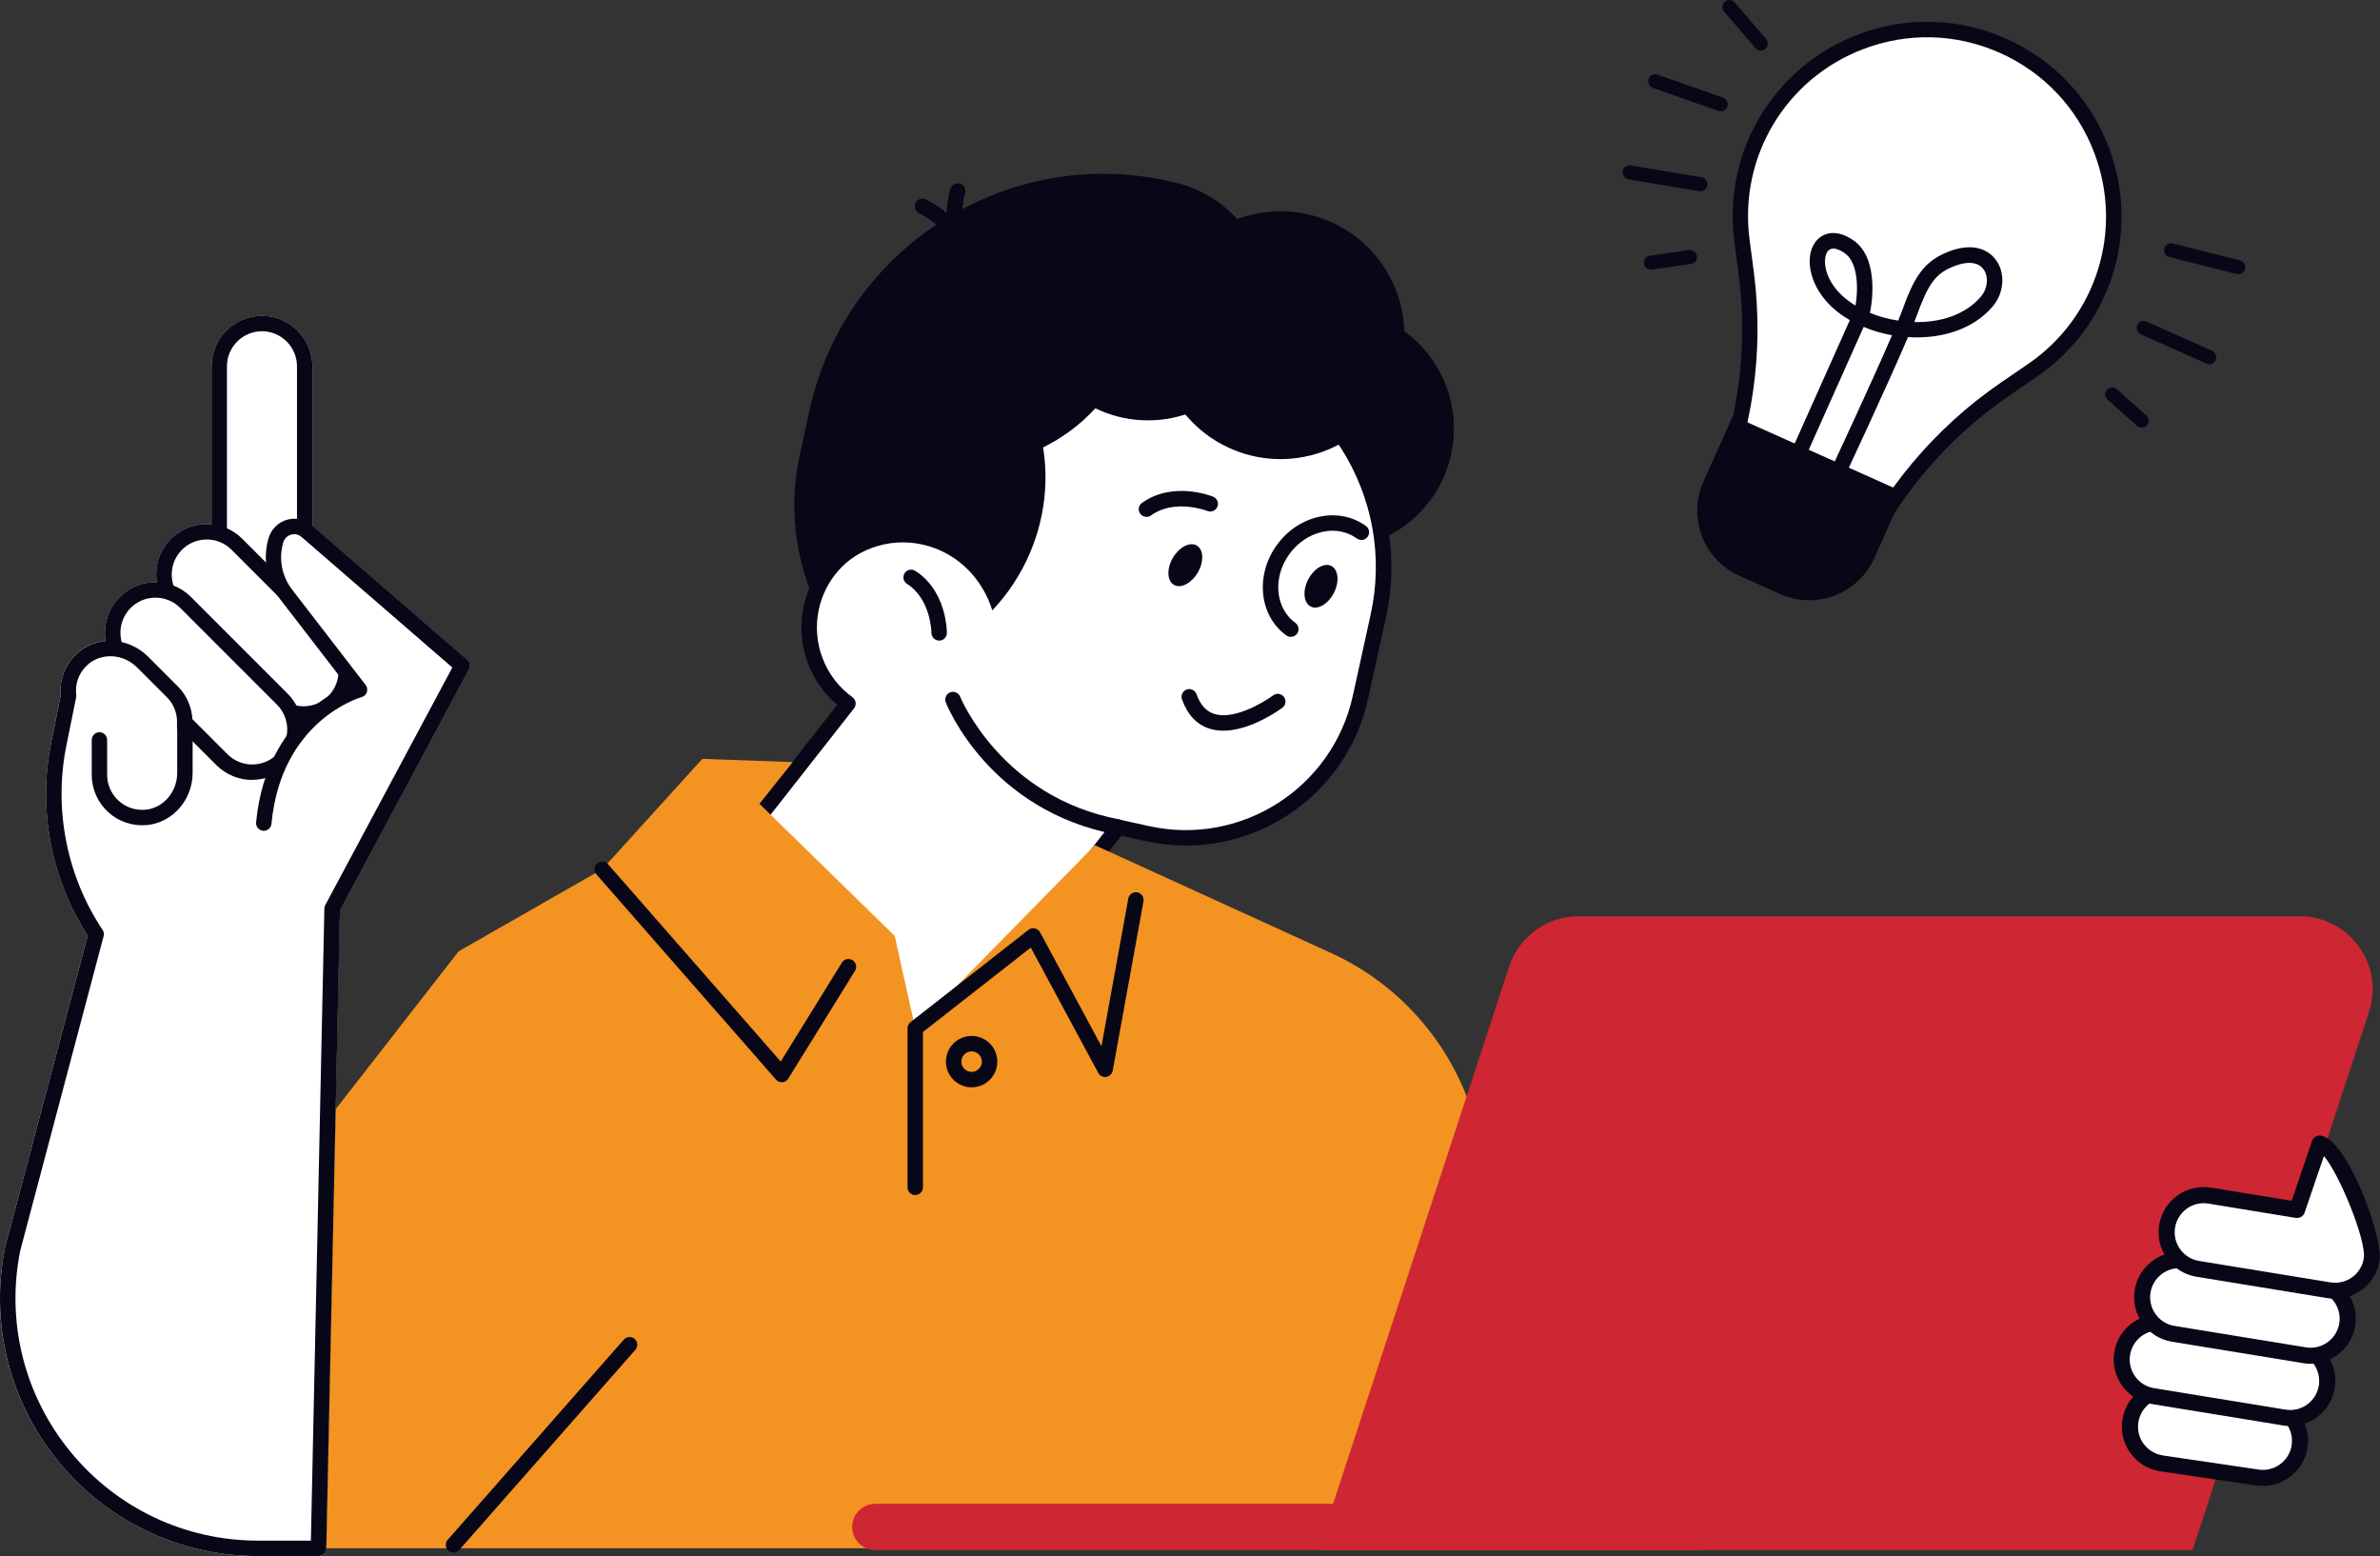
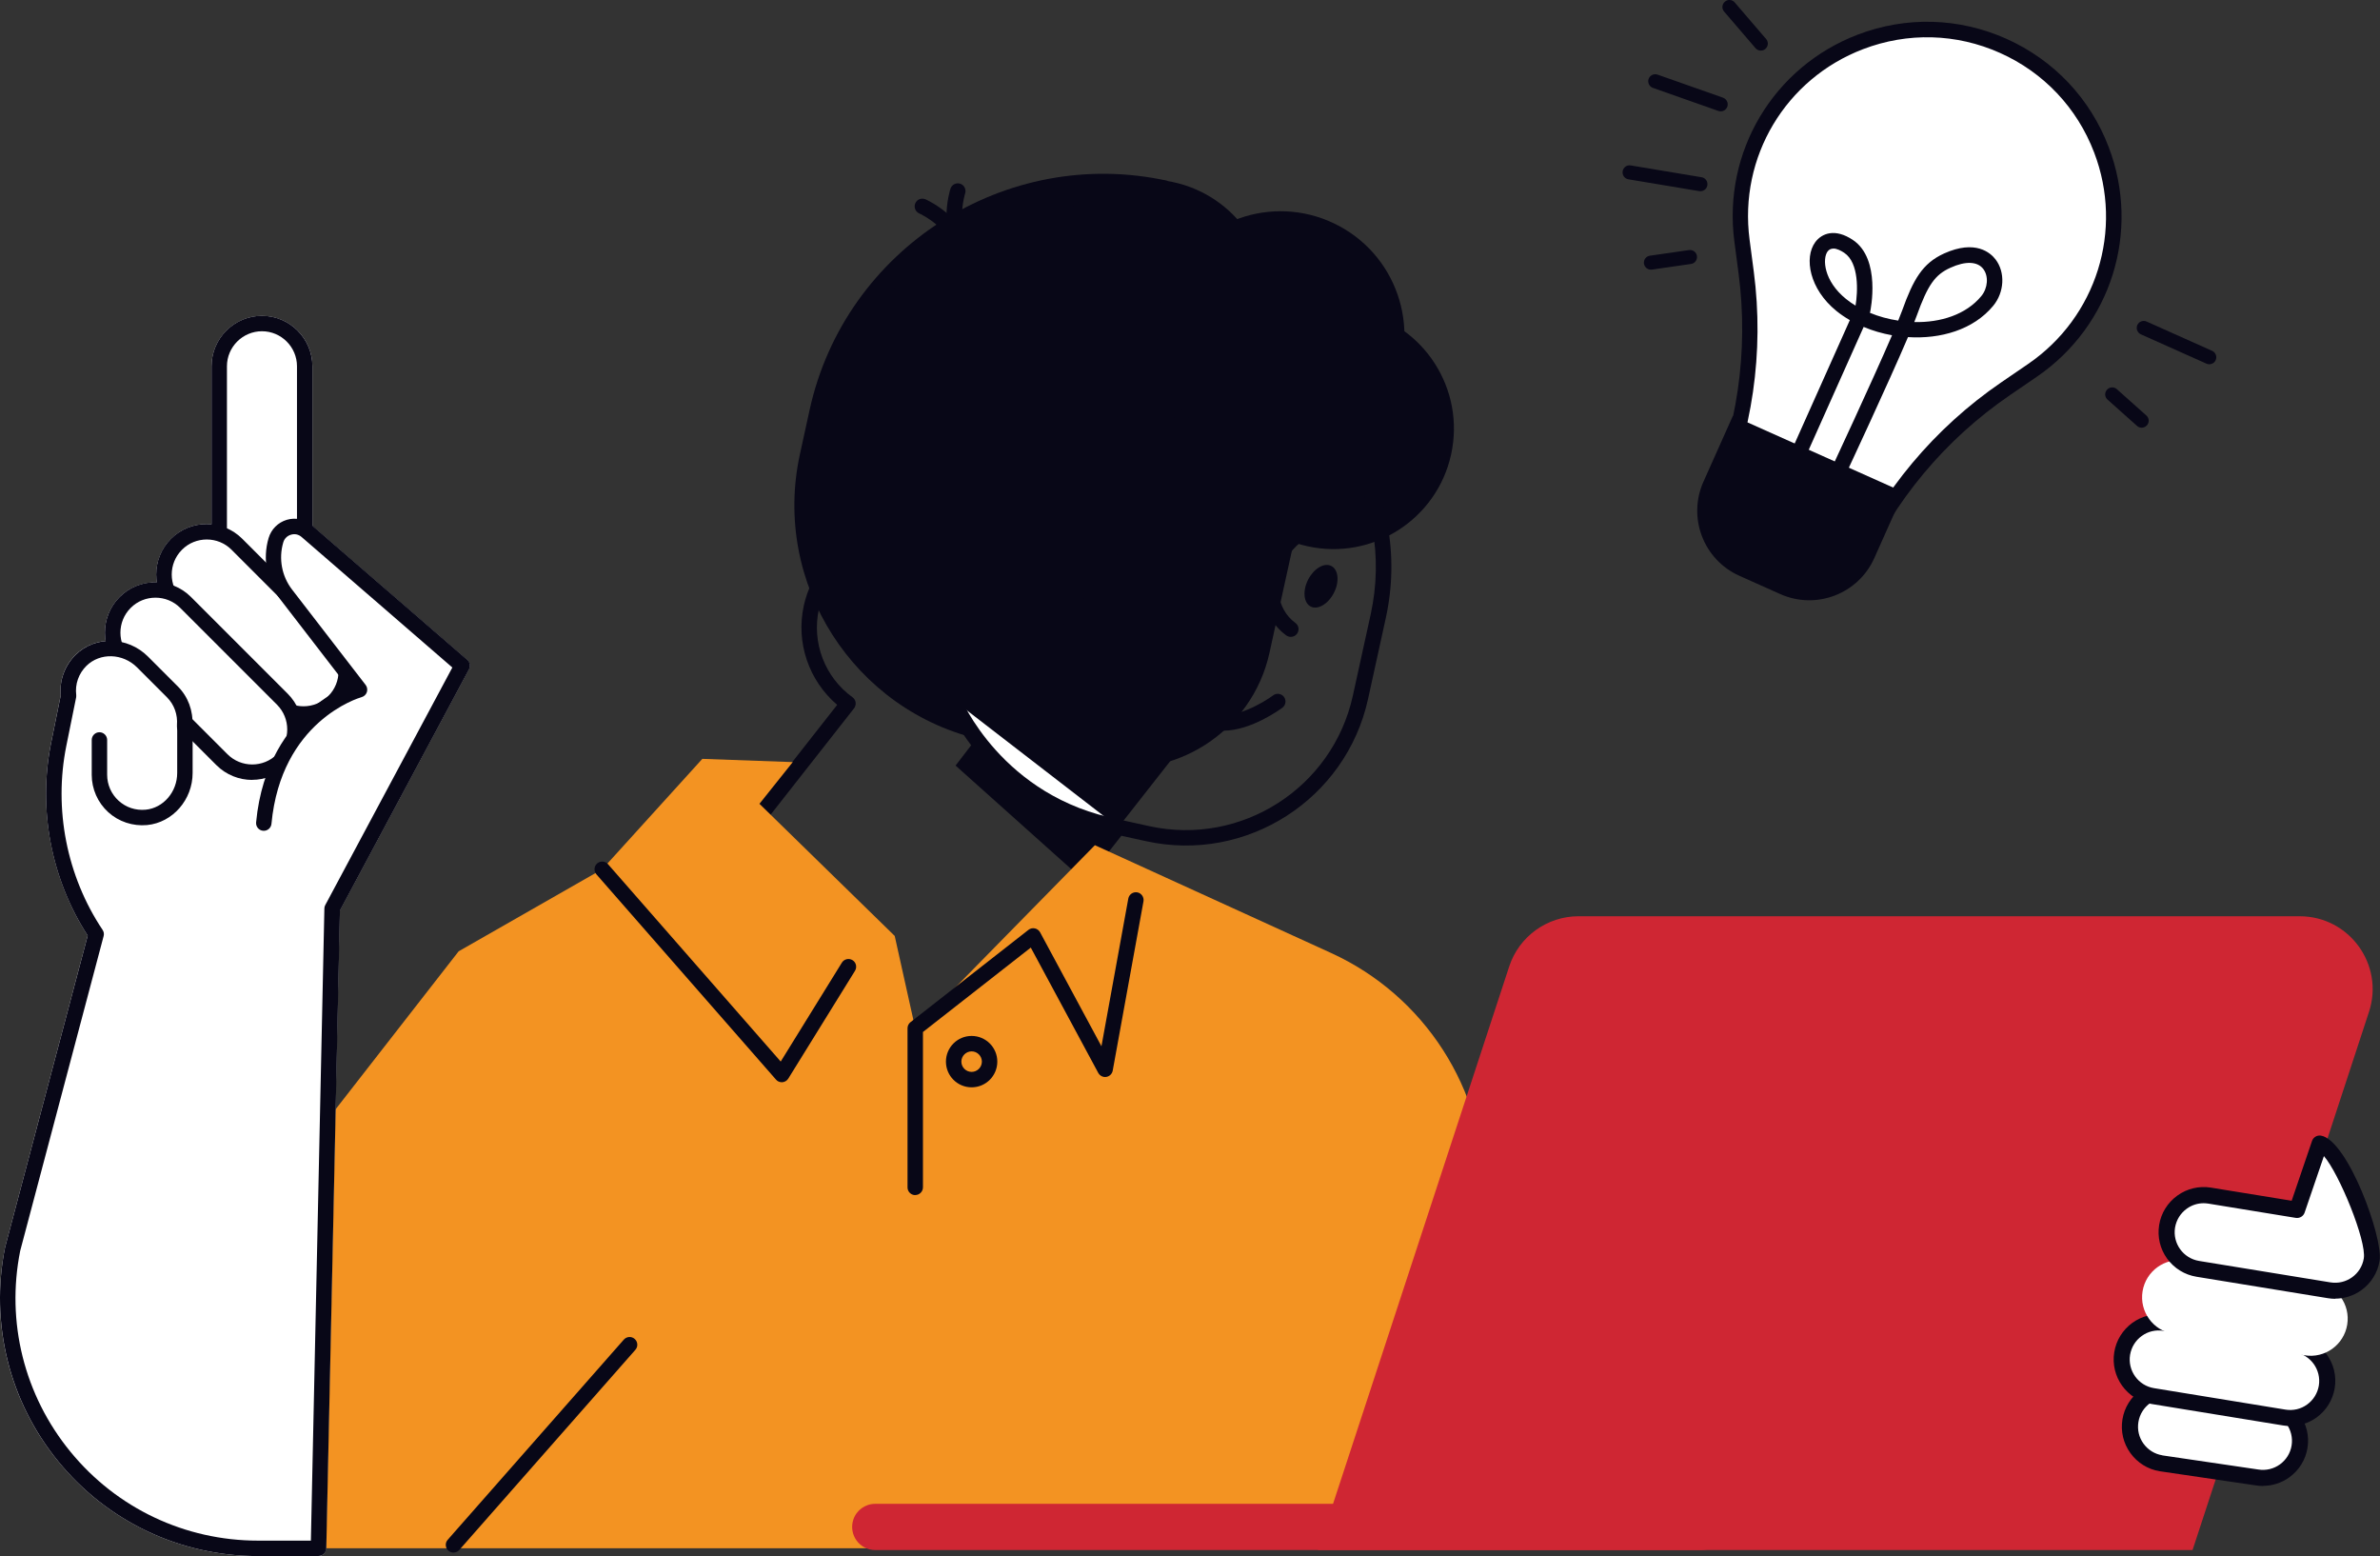
<svg xmlns="http://www.w3.org/2000/svg" id="Capa_2" data-name="Capa 2" viewBox="0 0 308.54 201.67">
  <rect x="0" y="0" width="308.54" height="201.67" fill="#333333" stroke="none" />
  <defs>
    <style> .cls-1 { fill: #fff; } .cls-2 { fill: #f39322; } .cls-3 { fill: #cf2633; } .cls-4 { fill: #080717; } </style>
  </defs>
  <g id="_Layer_" data-name="&amp;lt;Layer&amp;gt;">
    <g>
      <g>
        <g>
          <path class="cls-1" d="m241.19,5.43h0c-10.45,3.99-16.81,14.64-15.36,25.73l.55,4.18c1.34,10.26-.19,20.7-4.41,30.15l-.35.77,18.51,8.28.35-.77c4.23-9.45,10.98-17.54,19.53-23.39l3.48-2.38c9.24-6.32,12.94-18.15,8.94-28.6h0c-4.77-12.48-18.75-18.74-31.23-13.97Z" />
          <path class="cls-4" d="m240.13,75.54c-.14,0-.28-.03-.41-.09l-18.51-8.28c-.5-.23-.73-.82-.5-1.32l.35-.77c4.15-9.28,5.65-19.52,4.33-29.61l-.55-4.18c-1.52-11.6,5.06-22.62,15.99-26.8h0c6.29-2.4,13.13-2.21,19.28.54,6.14,2.75,10.85,7.72,13.25,14.01,4.18,10.93.35,23.18-9.31,29.79l-3.48,2.38c-8.4,5.74-15.03,13.68-19.18,22.97l-.35.77c-.11.24-.31.43-.56.53-.12.04-.24.07-.36.07Zm-17.19-9.78l16.68,7.46c4.31-9.56,11.16-17.74,19.81-23.66l3.48-2.38c8.89-6.08,12.42-17.36,8.57-27.42-2.21-5.79-6.54-10.37-12.2-12.9-5.66-2.53-11.96-2.7-17.75-.49h0c-10.06,3.84-16.12,13.99-14.72,24.67l.55,4.18c1.36,10.4-.17,20.96-4.43,30.54Z" />
        </g>
        <path class="cls-4" d="m219.8,58.06h24.25v9.35c0,5.09-4.13,9.23-9.23,9.23h-5.8c-5.09,0-9.23-4.13-9.23-9.23v-9.35h0Z" transform="translate(47.7 -88.82) rotate(24.09)" />
        <path class="cls-4" d="m238.27,62.28c-.14,0-.29-.03-.42-.09-.5-.23-.72-.83-.48-1.33.06-.14,5.25-11.24,7.91-17.41-1.28-.23-2.52-.59-3.68-1.08l-7.46,16.69c-.23.5-.82.73-1.32.5-.5-.23-.73-.82-.5-1.32l7.49-16.75c-.62-.36-1.2-.75-1.74-1.19-3.49-2.83-4.23-6.89-2.74-8.92.85-1.15,2.58-1.83,4.89-.27,3.65,2.46,2.28,9.06,2.22,9.34,0,.03-.02.06-.03.09,1.15.48,2.4.82,3.67,1.01.22-.53.39-.98.52-1.33,1.43-3.98,2.61-6.09,5.43-7.37,4.08-1.84,6.03-.07,6.67.77,1.28,1.67,1.15,4.25-.3,6.01-2.58,3.12-6.84,4.33-11.05,4.06-2.57,6.03-7.9,17.43-8.17,18-.17.36-.53.58-.91.58Zm9.89-20.54c3.41.08,6.71-.96,8.69-3.36.86-1.04.97-2.59.26-3.52-.75-.99-2.31-1.05-4.26-.16-2,.9-2.94,2.24-4.37,6.22-.08.23-.19.51-.32.83Zm-10.49-9.52c-.28,0-.54.1-.74.36-.7.95-.51,3.83,2.39,6.17.38.31.8.6,1.23.86.3-1.79.48-5.54-1.46-6.84-.37-.25-.93-.56-1.43-.56Z" />
        <path class="cls-4" d="m286.41,47.21c-.12,0-.25-.03-.37-.08l-8.5-3.8c-.46-.21-.66-.74-.46-1.2.2-.46.74-.66,1.2-.46l8.5,3.8c.46.21.66.74.46,1.2-.15.34-.48.54-.83.54Z" />
-         <path class="cls-4" d="m290.18,35.54c-.07,0-.15,0-.22-.03l-8.73-2.2c-.49-.12-.78-.62-.66-1.1.12-.49.62-.78,1.1-.66l8.73,2.2c.49.12.78.62.66,1.1-.1.41-.47.69-.88.69Z" />
        <path class="cls-4" d="m277.64,55.43c-.22,0-.43-.08-.6-.23l-3.82-3.41c-.38-.33-.41-.91-.07-1.28.33-.38.91-.41,1.28-.07l3.82,3.41c.38.33.41.91.07,1.28-.18.2-.43.3-.68.3Z" />
        <path class="cls-4" d="m220.44,24.78s-.1,0-.15-.01l-9.18-1.53c-.5-.08-.83-.55-.75-1.05.08-.5.55-.84,1.05-.75l9.18,1.53c.5.08.83.55.75,1.05-.07.44-.46.76-.9.76Z" />
        <path class="cls-4" d="m223.07,14.43c-.1,0-.2-.02-.3-.05l-8.49-2.99c-.47-.17-.72-.69-.56-1.16.17-.47.69-.72,1.16-.56l8.49,2.99c.47.17.72.69.56,1.16-.13.37-.48.61-.86.61Z" />
        <path class="cls-4" d="m214.02,34.95c-.45,0-.83-.33-.9-.78-.07-.5.27-.96.77-1.03l5.07-.73c.49-.07.96.27,1.03.77.07.5-.27.96-.77,1.03l-5.07.73s-.09,0-.13,0Z" />
        <path class="cls-4" d="m228.27,6.56c-.26,0-.51-.11-.69-.32l-4.07-4.74c-.33-.38-.28-.95.1-1.28.38-.33.95-.29,1.28.1l4.07,4.74c.33.38.28.96-.1,1.28-.17.15-.38.22-.59.22Z" />
      </g>
      <g>
        <path class="cls-4" d="m141.94,99.1l-14.53-3.19c-16.71-3.67-27.37-20.34-23.71-37.04l1.26-5.76c4.59-20.92,25.46-34.28,46.38-29.68l.33,6.11c13.11,2.88,21.49,15.96,18.61,29.07l-5.71,26.01c-2.24,10.21-12.42,16.72-22.63,14.48Z" />
        <path class="cls-4" d="m188.12,58.9c-1.85,8.42-10.18,13.75-18.6,11.9s-13.75-10.18-11.9-18.6c1.85-8.42,10.18-13.75,18.6-11.9,8.42,1.85,13.75,10.18,11.9,18.6Z" />
        <polygon class="cls-4" points="123.88 99.22 139.96 113.61 161.14 86.63 156.93 80.05 145.48 71.06 123.88 99.22" />
        <g>
-           <path class="cls-1" d="m155.98,44.39l-22.58-4.96c-7.72-1.7-15.43,3.24-17.13,10.96l-2.45,11.15c-.61,2.8-.89,5.59-.87,8.34-3.81,1.37-6.86,4.59-7.79,8.83-1.07,4.88.95,9.71,4.75,12.46l-23.22,29.58c-2.09,2.67-1.63,6.53,1.04,8.62l4.93,3.87c10.87,8.54,26.61,6.64,35.15-4.23l17.13-21.82,3.81.84c12.44,2.73,24.86-5.21,27.59-17.66l2.31-10.53c3.51-15.99-6.7-31.94-22.69-35.45Z" />
          <path class="cls-4" d="m108.1,139.58c-5.63,0-11.29-1.81-16.05-5.54l-4.92-3.87c-1.5-1.18-2.45-2.87-2.68-4.76-.23-1.89.29-3.76,1.47-5.26l22.61-28.8c-3.68-3.14-5.37-8.07-4.33-12.84.92-4.21,3.8-7.64,7.77-9.3.03-2.66.33-5.3.89-7.87l2.45-11.15c.88-4,3.27-7.42,6.74-9.64,3.47-2.22,7.58-2.96,11.58-2.08l22.58,4.96c7.99,1.75,14.84,6.54,19.28,13.48,4.44,6.94,5.92,15.16,4.17,23.16l-2.31,10.53c-2.86,13.01-15.77,21.28-28.78,18.42l-3.2-.7-16.74,21.33c-5.13,6.53-12.78,9.95-20.5,9.95Zm22.22-99.48c-2.53,0-5.01.72-7.2,2.13-3.02,1.93-5.1,4.91-5.86,8.38l-2.45,11.15c-.58,2.64-.86,5.37-.84,8.12,0,.42-.26.8-.66.95-3.65,1.31-6.32,4.34-7.15,8.11-.95,4.34.76,8.83,4.36,11.43.22.16.37.4.4.67.04.27-.04.54-.2.76l-23.22,29.58c-.85,1.08-1.23,2.43-1.06,3.79.16,1.36.85,2.58,1.93,3.43l4.93,3.87c10.42,8.18,25.56,6.36,33.74-4.06l17.13-21.82c.24-.3.63-.44,1-.36l3.81.84c11.94,2.62,23.78-4.96,26.4-16.9l2.31-10.53c1.64-7.47.26-15.16-3.9-21.65-4.15-6.49-10.56-10.97-18.03-12.61h0l-22.58-4.96c-.95-.21-1.91-.31-2.87-.31Z" />
        </g>
        <path class="cls-4" d="m119.66,70.59c4.4,1,7.7,4.36,8.98,8.52,8.19-8.66,9.31-22.11,2.16-31.35-3.69-4.76-8.9-7.54-14.45-8.23-8.79,9.46-11.81,22.94-8.52,35.16,2.82-3.4,7.31-5.13,11.83-4.1Z" />
        <path class="cls-4" d="m121.75,83.02h0c-.55,0-1-.45-1-1,0-.09-.06-4.37-3.17-6.35-.47-.3-.6-.91-.31-1.38s.92-.6,1.38-.31c4.07,2.59,4.1,7.82,4.1,8.05,0,.55-.45,1-1,1Z" />
        <path class="cls-4" d="m152.04,72.31c-.81,1.41-.75,2.97.15,3.49.9.52,2.28-.21,3.1-1.61.81-1.41.75-2.97-.15-3.49-.9-.52-2.28.21-3.1,1.61Z" />
        <path class="cls-4" d="m169.58,75.13c-.74,1.45-.58,3.01.34,3.48.92.47,2.27-.33,3.01-1.78.74-1.45.58-3.01-.34-3.48-.92-.47-2.27.33-3.01,1.78Z" />
        <path class="cls-4" d="m148.62,66.99c-.31,0-.62-.15-.81-.42-.32-.45-.22-1.07.23-1.39,4.03-2.88,9.02-.89,9.23-.81.51.21.76.79.55,1.3-.21.51-.79.76-1.3.55h0s-4.19-1.65-7.31.58c-.18.13-.38.19-.58.19Z" />
        <path class="cls-4" d="m158.59,94.7c-.58,0-1.15-.07-1.71-.24-1.7-.51-2.93-1.8-3.65-3.82-.19-.52.09-1.09.61-1.28.52-.18,1.09.09,1.28.61.5,1.4,1.26,2.25,2.34,2.57,2.53.77,6.34-1.49,7.59-2.42.44-.33,1.07-.24,1.4.2.33.44.24,1.07-.2,1.4-.19.14-4.03,2.98-7.66,2.98Z" />
        <path class="cls-4" d="m167.34,82.54c-.2,0-.41-.06-.59-.19-1.72-1.25-2.79-3.18-3-5.42-.21-2.19.43-4.44,1.79-6.31,1.37-1.88,3.3-3.17,5.46-3.64,2.2-.48,4.35-.06,6.08,1.19.45.33.54.95.22,1.4-.32.45-.95.54-1.4.22-1.25-.91-2.84-1.22-4.47-.86-1.68.37-3.19,1.39-4.27,2.87-1.08,1.48-1.58,3.24-1.42,4.94.16,1.66.94,3.08,2.19,3.99.45.33.54.95.22,1.4-.2.27-.5.41-.81.41Z" />
        <circle class="cls-4" cx="148.82" cy="38.87" r="15.61" />
        <circle class="cls-4" cx="166" cy="43.44" r="16.06" transform="translate(48.8 168.76) rotate(-61.58)" />
        <path class="cls-4" d="m125.25,35.2c-.53,0-.97-.41-1-.94-.25-4.41-5.03-6.58-5.08-6.6-.5-.22-.73-.81-.51-1.32.22-.51.81-.73,1.32-.51.24.11,5.95,2.67,6.27,8.32.03.55-.39,1.02-.94,1.05-.02,0-.04,0-.06,0Z" />
        <path class="cls-4" d="m125.95,34.96c-.26,0-.51-.1-.71-.29-4-4-2.1-9.97-2.02-10.22.17-.52.74-.81,1.26-.64.52.17.81.74.64,1.26h0c-.02.05-1.59,5.06,1.54,8.19.39.39.39,1.02,0,1.41-.2.19-.45.29-.71.29Z" />
        <path class="cls-4" d="m144.24,26.82c-16.96-1.53-32.82,9.45-37.14,26.23,3.18,3.29,7.38,5.73,12.26,6.8,12.68,2.78,25.11-4.74,27.76-16.81,1.26-5.75.07-11.49-2.88-16.23Z" />
        <g>
          <path class="cls-1" d="m123.54,90.67s5.36,13.53,21.41,16.52l-21.41-16.52Z" />
          <path class="cls-4" d="m144.94,108.19c-.06,0-.12,0-.18-.02-16.4-3.06-21.93-16.57-22.15-17.14-.2-.51.05-1.09.56-1.3.51-.2,1.09.05,1.3.56.05.13,5.38,13.05,20.66,15.91.54.1.9.62.8,1.17-.09.48-.51.82-.98.82Z" />
        </g>
      </g>
      <path class="cls-2" d="m118.65,133.27l-2.66-11.97-17.54-17.13,4.32-5.4-11.72-.42-12.97,14.3-18.62,10.64-44.56,57.2,26.38,20.17h151.2v-46.16c0-13.34-7.79-25.45-19.92-30.99l-30.62-13.97-23.28,23.72Z" />
      <path class="cls-4" d="m101.35,140.26c-.29,0-.56-.12-.75-.34l-23.28-26.6c-.36-.42-.32-1.05.09-1.41.42-.36,1.05-.32,1.41.09l22.39,25.58,7.93-12.82c.29-.47.91-.61,1.38-.32.47.29.61.91.32,1.38l-8.65,13.97c-.17.27-.45.44-.77.47-.03,0-.05,0-.08,0Z" />
      <path class="cls-4" d="m118.65,154.89c-.55,0-1-.45-1-1v-20.62c0-.31.14-.6.38-.79l15.3-11.97c.23-.18.53-.25.82-.19.29.06.54.25.68.5l7.96,14.78,3.48-19.14c.1-.54.61-.9,1.16-.81.54.1.9.62.81,1.16l-3.99,21.95c-.08.42-.41.74-.83.81-.41.07-.83-.14-1.04-.51l-8.75-16.25-13.98,10.94v20.13c0,.55-.45,1-1,1Z" />
      <path class="cls-4" d="m58.79,201.22c-.23,0-.47-.08-.66-.25-.41-.36-.46-1-.09-1.41l22.83-25.94c.36-.41,1-.46,1.41-.09.41.36.46,1,.09,1.41l-22.83,25.94c-.2.22-.47.34-.75.34Z" />
      <path class="cls-3" d="m284.25,200.89h-113.4l24.8-75.63c1.27-3.88,4.9-6.51,8.98-6.51h93.5c6.43,0,10.99,6.29,8.98,12.4l-22.87,69.74Z" />
      <path class="cls-3" d="m110.62,196.96h0c-.63,1.94.81,3.93,2.84,3.93h107.1c1.29,0,2.44-.83,2.84-2.06h0c.63-1.94-.81-3.93-2.84-3.93h-107.1c-1.29,0-2.44.83-2.84,2.06Z" />
      <path class="cls-4" d="m125.96,140.92c-1.84,0-3.33-1.49-3.33-3.33s1.49-3.33,3.33-3.33,3.33,1.49,3.33,3.33-1.49,3.33-3.33,3.33Zm0-4.66c-.73,0-1.33.6-1.33,1.33s.6,1.33,1.33,1.33,1.33-.6,1.33-1.33-.6-1.33-1.33-1.33Z" />
      <g>
        <g>
          <path class="cls-1" d="m280.16,189.65l12.44,1.83c2.62.43,5.09-1.35,5.52-3.97h0c.43-2.62-1.35-5.09-3.97-5.52l-12.44-1.83c-2.62-.43-5.09,1.35-5.52,3.97h0c-.43,2.62,1.35,5.09,3.97,5.52Z" />
          <path class="cls-4" d="m293.38,192.59c-.32,0-.63-.03-.95-.08l-12.42-1.83s-.01,0-.02,0c-1.54-.25-2.89-1.09-3.81-2.36-.91-1.27-1.28-2.81-1.03-4.36.25-1.54,1.09-2.89,2.36-3.81,1.27-.91,2.82-1.27,4.36-1.03l12.42,1.83c3.2.52,5.37,3.53,4.85,6.71-.25,1.54-1.09,2.89-2.36,3.81-1.01.72-2.19,1.1-3.4,1.1Zm-13.06-3.97l12.43,1.83c2.06.34,4-1.06,4.33-3.11.33-2.05-1.06-3.99-3.11-4.32l-12.42-1.83c-2.06-.34-4,1.06-4.33,3.11-.16.99.07,1.99.66,2.8.59.81,1.45,1.35,2.44,1.51Z" />
        </g>
        <g>
          <path class="cls-1" d="m279.08,180.94l17.04,2.78c2.62.43,5.09-1.35,5.52-3.97h0c.43-2.62-1.35-5.09-3.97-5.52l-17.04-2.78c-2.62-.43-5.09,1.35-5.52,3.97h0c-.43,2.62,1.35,5.09,3.97,5.52Z" />
          <path class="cls-4" d="m296.91,184.82c-.32,0-.63-.03-.95-.08l-17.04-2.78h0c-3.18-.52-5.35-3.53-4.83-6.71.25-1.54,1.09-2.89,2.35-3.81,1.27-.91,2.82-1.27,4.36-1.03l17.04,2.78c3.18.52,5.35,3.53,4.83,6.71-.25,1.54-1.09,2.89-2.35,3.81-1.01.72-2.19,1.1-3.4,1.1Zm-17.66-4.91l17.04,2.78c.99.16,1.99-.07,2.8-.66.82-.59,1.35-1.46,1.52-2.45.33-2.05-1.06-3.99-3.11-4.32l-17.04-2.78c-.99-.16-1.99.07-2.8.66-.82.59-1.35,1.46-1.52,2.45-.33,2.05,1.06,3.99,3.11,4.32h0Z" />
        </g>
        <g>
          <path class="cls-1" d="m281.73,172.87l17.04,2.78c2.62.43,5.09-1.35,5.52-3.97h0c.43-2.62-1.35-5.09-3.97-5.52l-17.04-2.78c-2.62-.43-5.09,1.35-5.52,3.97h0c-.43,2.62,1.35,5.09,3.97,5.52Z" />
-           <path class="cls-4" d="m299.55,176.75c-.31,0-.63-.02-.94-.08l-17.04-2.78c-3.18-.52-5.35-3.53-4.83-6.71.25-1.54,1.09-2.89,2.36-3.81,1.27-.91,2.81-1.28,4.36-1.03l17.04,2.78c3.18.52,5.35,3.53,4.83,6.71-.47,2.87-2.95,4.91-5.77,4.91Zm-17.05-12.39c-.78,0-1.54.24-2.19.71-.82.59-1.35,1.46-1.52,2.45-.33,2.05,1.06,3.99,3.11,4.32h0l17.04,2.78c2.05.33,3.98-1.06,4.32-3.11.33-2.05-1.06-3.99-3.11-4.32l-17.04-2.78c-.2-.03-.41-.05-.61-.05Z" />
        </g>
        <g>
          <path class="cls-1" d="m284.91,164.45l17.04,2.78c2.62.43,5.09-1.35,5.52-3.97h0c.43-2.62-4.13-14.6-6.75-15.02l-2.93,8.58-11.33-1.85c-2.62-.43-5.09,1.35-5.52,3.97h0c-.43,2.62,1.35,5.09,3.97,5.52Z" />
          <path class="cls-4" d="m302.74,168.33c-.32,0-.63-.03-.95-.08l-17.04-2.78c-1.54-.25-2.89-1.09-3.81-2.35-.91-1.27-1.28-2.81-1.03-4.36.25-1.54,1.09-2.89,2.36-3.81,1.27-.91,2.81-1.28,4.36-1.03l10.46,1.7,2.64-7.75c.16-.48.66-.77,1.15-.69,3.49.57,8.1,13.27,7.61,16.22-.25,1.54-1.09,2.89-2.36,3.81-1.01.72-2.19,1.1-3.4,1.1Zm-17.06-12.39c-.78,0-1.54.24-2.19.71-.82.59-1.35,1.46-1.52,2.45-.33,2.05,1.06,3.98,3.11,4.32h0l17.04,2.78c2.05.33,3.99-1.06,4.32-3.11.37-2.27-3.16-10.93-5.17-13.26l-2.5,7.32c-.16.48-.65.77-1.15.69l-11.33-1.85c-.21-.03-.41-.05-.61-.05Z" />
        </g>
      </g>
      <path class="cls-1" d="m60.55,85.52l-20.05-17.35v-20.69c0-3.61-2.94-6.54-6.54-6.54s-6.54,2.94-6.54,6.54v20.47c-.2-.02-.41-.03-.62-.03-1.75,0-3.39.68-4.63,1.92-1.53,1.53-2.14,3.64-1.83,5.63-1.74-.05-3.5.58-4.82,1.9-1.24,1.24-1.92,2.88-1.92,4.63,0,.37.04.73.1,1.08-1.44.13-2.82.72-3.91,1.79-1.41,1.39-2.1,3.3-1.92,5.26l-1.24,6.12c-1.73,8.58,0,17.66,4.74,25L.66,161.65c-1.99,9.86.53,19.99,6.91,27.77,6.37,7.79,15.8,12.25,25.86,12.25h7.84c.54,0,.99-.43,1-.98l1.77-82.67,16.74-31.27c.22-.41.13-.92-.23-1.23Z" />
      <g>
-         <path class="cls-1" d="m39.5,80.07h-11.08v-32.59c0-3.06,2.48-5.54,5.54-5.54h0c3.06,0,5.54,2.48,5.54,5.54v32.59Z" />
+         <path class="cls-1" d="m39.5,80.07h-11.08v-32.59c0-3.06,2.48-5.54,5.54-5.54h0c3.06,0,5.54,2.48,5.54,5.54v32.59" />
        <path class="cls-4" d="m39.5,81.06h-11.08c-.55,0-1-.45-1-1v-32.59c0-3.61,2.94-6.54,6.54-6.54s6.54,2.94,6.54,6.54v32.59c0,.55-.45,1-1,1Zm-10.08-2h9.08v-31.59c0-2.5-2.04-4.54-4.54-4.54s-4.54,2.04-4.54,4.54v31.59Z" />
      </g>
      <g>
        <path class="cls-1" d="m43.26,90.92h0c-2.16,2.16-5.67,2.16-7.84,0l-12.55-12.55c-2.16-2.16-2.16-5.67,0-7.84h0c2.16-2.16,5.67-2.16,7.84,0l12.55,12.54c2.16,2.16,2.16,5.67,0,7.84Z" />
        <path class="cls-4" d="m39.34,93.54c-1.68,0-3.35-.64-4.63-1.91l-12.55-12.55c-2.55-2.55-2.55-6.7,0-9.25,2.55-2.55,6.7-2.55,9.25,0l12.55,12.54c2.55,2.55,2.55,6.7,0,9.25h0c-1.28,1.28-2.95,1.91-4.63,1.91Zm-12.54-23.62c-1.16,0-2.33.44-3.21,1.33-1.77,1.77-1.77,4.65,0,6.42l12.55,12.54c1.77,1.77,4.65,1.77,6.42,0,1.77-1.77,1.77-4.65,0-6.42l-12.54-12.54c-.89-.89-2.05-1.33-3.21-1.33Zm16.46,21h0,0Z" />
      </g>
      <g>
        <path class="cls-1" d="m36.61,98.46h0c-2.16,2.16-5.67,2.16-7.84,0l-12.55-12.54c-2.16-2.16-2.16-5.67,0-7.84h0c2.16-2.16,5.67-2.16,7.84,0l12.54,12.55c2.16,2.16,2.16,5.67,0,7.84Z" />
        <path class="cls-4" d="m32.69,101.08c-1.68,0-3.35-.64-4.63-1.91l-12.55-12.55c-2.55-2.55-2.55-6.7,0-9.25,2.55-2.55,6.7-2.55,9.25,0l12.54,12.54c2.55,2.55,2.55,6.7,0,9.25h0c-1.28,1.28-2.95,1.91-4.63,1.91Zm-12.54-23.62c-1.16,0-2.33.44-3.21,1.33-1.77,1.77-1.77,4.65,0,6.42l12.55,12.54c1.77,1.77,4.65,1.77,6.42,0,1.77-1.77,1.77-4.65,0-6.42l-12.54-12.54c-.89-.89-2.05-1.33-3.21-1.33Zm16.46,21h0,0Z" />
      </g>
      <g>
        <path class="cls-1" d="m34.18,106.67c1.33-14.19,12.41-17.29,12.41-17.29l-9.53-12.35c-1.54-1.99-2.03-4.6-1.32-7.01h0c.51-1.73,2.64-2.35,4-1.17l20.14,17.43-16.85,31.48-1.77,82.91h-7.84c-20.48,0-35.83-18.75-31.79-38.82l10.81-40.77h0c-4.83-7.24-6.57-16.1-4.84-24.63l1.27-6.27c-.19-1.64.35-3.34,1.61-4.59,2.2-2.17,5.8-1.98,7.98.2l3.88,3.88c1.2,1.2,1.71,2.8,1.58,4.37.02.21.04.42.04.63v5.5c0,2.89-2.12,5.48-5,5.75-3.31.32-6.09-2.28-6.09-5.52v-4.52l21.29,10.79Z" />
        <path class="cls-4" d="m41.27,201.67h-7.84c-10.06,0-19.49-4.46-25.86-12.25-6.37-7.78-8.89-17.91-6.91-27.77l10.71-40.39c-4.75-7.34-6.48-16.42-4.74-25l1.24-6.12c-.18-1.96.52-3.87,1.92-5.26,2.55-2.51,6.76-2.42,9.39.21l3.88,3.88c1.32,1.32,2,3.16,1.88,5.06.02.21.03.43.03.65v5.5c0,3.47-2.59,6.43-5.9,6.75-1.84.17-3.68-.43-5.04-1.67-1.36-1.24-2.14-3-2.14-4.84v-4.52c0-.55.45-1,1-1s1,.45,1,1v4.52c0,1.28.54,2.5,1.49,3.36.96.87,2.2,1.28,3.5,1.16,2.3-.22,4.09-2.31,4.09-4.76v-5.5c0-.18-.01-.35-.03-.52,0-.06,0-.13,0-.2.11-1.34-.36-2.65-1.29-3.58l-3.88-3.88c-1.85-1.85-4.8-1.94-6.57-.2-1,.99-1.49,2.36-1.32,3.77.01.1,0,.21-.01.31l-1.27,6.27c-1.66,8.21.05,16.91,4.7,23.87.16.24.21.53.13.81l-10.81,40.77c-1.85,9.21.51,18.73,6.51,26.05,5.99,7.32,14.85,11.52,24.31,11.52h6.86l1.75-81.93c0-.16.04-.31.12-.45l16.47-30.78-19.54-16.91c-.39-.34-.89-.45-1.38-.3-.49.14-.86.51-1,1-.62,2.1-.19,4.39,1.15,6.12l9.53,12.35c.2.26.26.61.16.93-.11.32-.36.56-.68.65-.42.12-10.44,3.13-11.69,16.42-.05.55-.54.95-1.09.9-.55-.05-.95-.54-.9-1.09.72-7.66,4.23-12.18,7.05-14.63,1.83-1.58,3.59-2.52,4.75-3.03l-8.7-11.28c-1.73-2.24-2.28-5.19-1.48-7.91.34-1.14,1.22-2.02,2.36-2.36,1.14-.34,2.36-.07,3.26.71l20.14,17.43c.35.31.45.82.23,1.23l-16.74,31.27-1.77,82.67c-.01.54-.46.98-1,.98Z" />
      </g>
    </g>
  </g>
</svg>